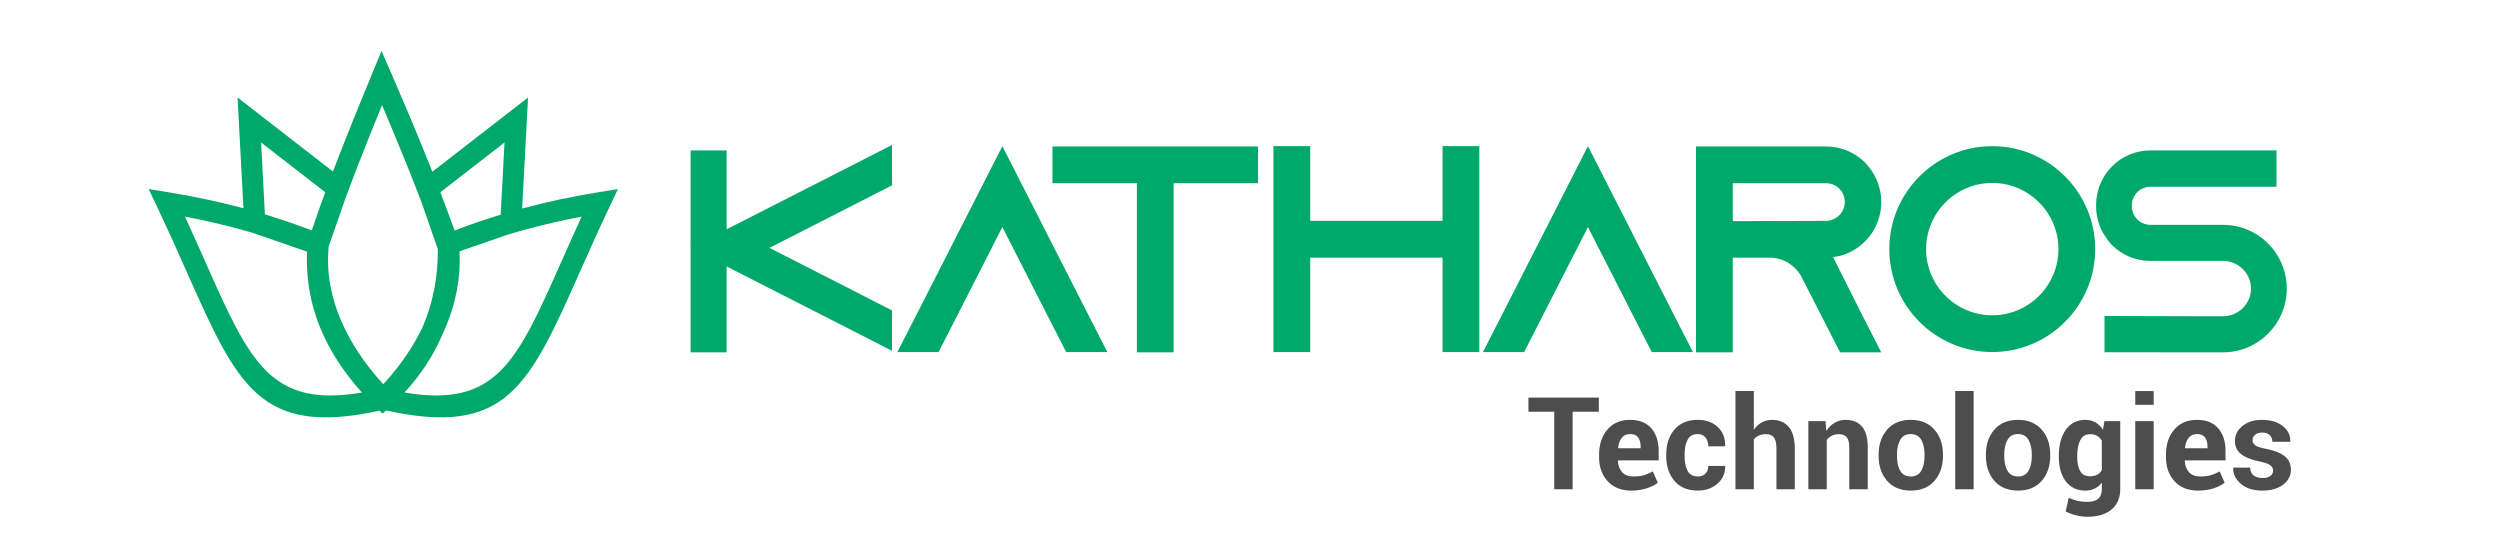
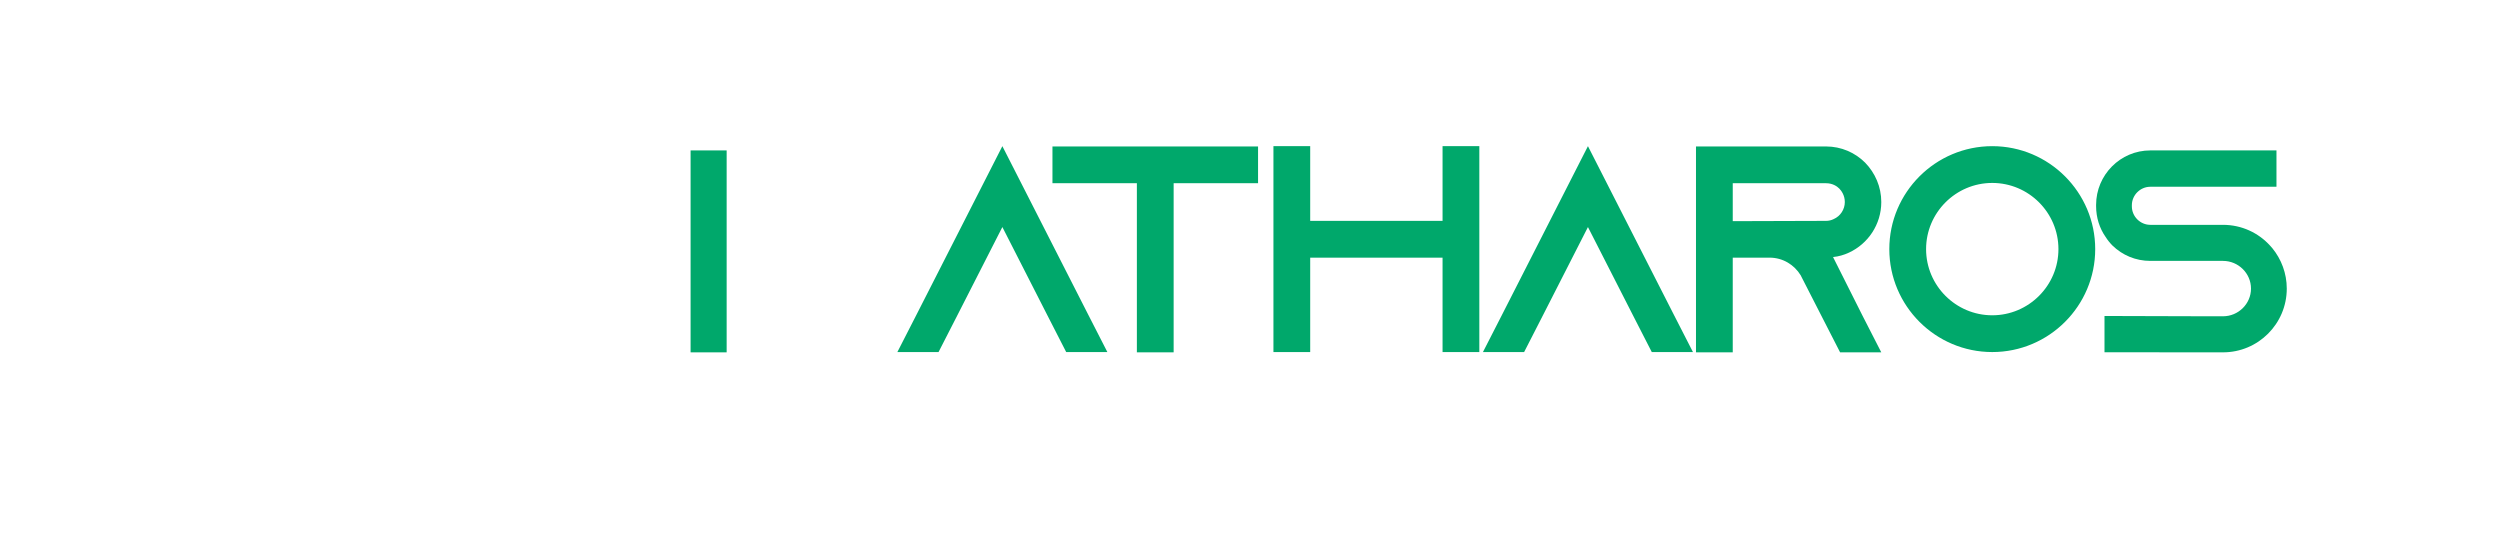
<svg xmlns="http://www.w3.org/2000/svg" viewBox="480 2030 4140 920" style="max-height: 500px" version="1.1" xml:space="preserve" width="4140" height="920">
  <defs>
    <style type="text/css">
   
    .fil4 {fill:#00A86B}
    .fil2 {fill:#00A86B}
    .fil0 {fill:transparent}
    .fil3 {fill:#00A86B;fill-rule:nonzero}
    .fil1 {fill:#4D4D4D;fill-rule:nonzero}
   
  </style>
  </defs>
  <g id="Layer_x0020_1">
    <rect height="5000" width="5000" class="fil0" />
    <g id="_105553210365376">
      <g>
-         <path d="M3127.65 2711.87l-43.39 0 0 128.36 -30.44 0 0 -128.36 -42.74 0 0 -23.49 116.57 0 0 23.49zm54.03 130.56c-16.83,0 -29.97,-5.16 -39.4,-15.52 -9.47,-10.32 -14.2,-23.6 -14.2,-39.86l0 -4.17c0,-16.91 4.59,-30.76 13.77,-41.5 9.19,-10.79 21.79,-16.13 37.84,-16.09 15.17,0 26.8,4.66 34.88,13.95 8.12,9.26 12.18,21.75 12.18,37.48l0 15.74 -67.28 0 -0.32 0.64c0.5,7.73 2.85,13.95 7.05,18.76 4.2,4.81 10.46,7.19 18.72,7.19 6.8,0 12.6,-0.68 17.37,-2.07 4.77,-1.39 9.68,-3.52 14.74,-6.37l8.26 18.76c-4.52,3.7 -10.65,6.8 -18.37,9.29 -7.72,2.49 -16.13,3.77 -25.24,3.77zm-1.99 -93.65c-6.09,0 -10.82,2.1 -14.09,6.3 -3.31,4.2 -5.31,9.79 -6.02,16.73l0.21 0.54 37.13 0 0 -2.31c0,-6.59 -1.35,-11.78 -4.06,-15.59 -2.74,-3.77 -7.12,-5.66 -13.17,-5.66zm111.91 70.27c5.3,0 9.5,-1.57 12.63,-4.74 3.13,-3.17 4.7,-7.4 4.7,-12.67l27.73 0 0.21 0.64c0.28,11.39 -3.95,20.93 -12.74,28.62 -8.76,7.69 -19.58,11.53 -32.54,11.53 -16.66,0 -29.58,-5.33 -38.69,-16.02 -9.08,-10.68 -13.63,-24.31 -13.63,-40.94l0 -3.13c0,-16.55 4.52,-30.19 13.6,-40.93 9.08,-10.75 21.93,-16.13 38.52,-16.13 13.77,0 24.88,3.98 33.28,11.89 8.4,7.94 12.49,18.37 12.21,31.29l-0.21 0.64 -27.73 0c0,-5.84 -1.57,-10.68 -4.67,-14.56 -3.09,-3.84 -7.37,-5.77 -12.88,-5.77 -7.83,0 -13.42,3.13 -16.73,9.43 -3.31,6.3 -4.95,14.35 -4.95,24.13l0 3.13c0,10.01 1.64,18.12 4.95,24.31 3.31,6.16 8.97,9.26 16.94,9.26zm92.73 -77.39c3.56,-5.13 7.9,-9.15 13.03,-12.03 5.16,-2.88 10.85,-4.34 17.12,-4.34 11.75,0 20.97,3.92 27.7,11.75 6.69,7.83 10.04,19.9 10.04,36.24l0 66.95 -30.43 0 0 -67.17c0,-8.76 -1.43,-14.95 -4.24,-18.61 -2.81,-3.63 -7.05,-5.45 -12.67,-5.45 -4.67,0 -8.69,0.75 -12.14,2.24 -3.46,1.5 -6.23,3.63 -8.4,6.41l0 82.58 -30.43 0 0 -162.67 30.43 0 0 64.11zm118.67 -14.28l1.36 16.16c3.77,-5.77 8.4,-10.25 13.88,-13.46 5.48,-3.2 11.64,-4.8 18.47,-4.8 11.39,0 20.29,3.7 26.7,11.04 6.37,7.33 9.57,18.9 9.57,34.78l0 69.13 -30.54 0 0 -69.02c0,-8.08 -1.43,-13.81 -4.23,-17.15 -2.81,-3.38 -7.05,-5.06 -12.67,-5.06 -4.52,0 -8.51,0.82 -11.93,2.53 -3.45,1.71 -6.3,4.06 -8.51,7.05l0 81.65 -30.47 0 0 -112.84 28.37 0zm88.03 55.39c0,-16.84 4.7,-30.61 14.09,-41.36 9.36,-10.75 22.39,-16.13 39.01,-16.13 16.66,0 29.72,5.37 39.19,16.09 9.47,10.68 14.2,24.49 14.2,41.4l0 2.17c0,16.98 -4.74,30.79 -14.13,41.47 -9.43,10.68 -22.46,16.02 -39.09,16.02 -16.66,0 -29.72,-5.33 -39.15,-16.02 -9.4,-10.68 -14.13,-24.49 -14.13,-41.47l0 -2.17zm30.36 2.17c0,10.29 1.82,18.55 5.41,24.78 3.63,6.23 9.47,9.33 17.51,9.33 7.87,0 13.63,-3.13 17.26,-9.36 3.67,-6.26 5.48,-14.52 5.48,-24.74l0 -2.17c0,-10.04 -1.85,-18.19 -5.52,-24.53 -3.7,-6.3 -9.5,-9.47 -17.41,-9.47 -7.87,0 -13.63,3.17 -17.26,9.54 -3.67,6.34 -5.48,14.49 -5.48,24.46l0 2.17zm126.93 55.28l-30.47 0 0 -162.67 30.47 0 0 162.67zm20.33 -57.45c0,-16.84 4.7,-30.61 14.09,-41.36 9.36,-10.75 22.39,-16.13 39.02,-16.13 16.66,0 29.72,5.37 39.19,16.09 9.47,10.68 14.2,24.49 14.2,41.4l0 2.17c0,16.98 -4.73,30.79 -14.13,41.47 -9.43,10.68 -22.46,16.02 -39.09,16.02 -16.66,0 -29.72,-5.33 -39.15,-16.02 -9.4,-10.68 -14.13,-24.49 -14.13,-41.47l0 -2.17zm30.36 2.17c0,10.29 1.81,18.55 5.41,24.78 3.63,6.23 9.47,9.33 17.51,9.33 7.87,0 13.63,-3.13 17.26,-9.36 3.67,-6.26 5.48,-14.52 5.48,-24.74l0 -2.17c0,-10.04 -1.85,-18.19 -5.52,-24.53 -3.7,-6.3 -9.5,-9.47 -17.4,-9.47 -7.87,0 -13.63,3.17 -17.26,9.54 -3.67,6.34 -5.48,14.49 -5.48,24.46l0 2.17zm90.41 -0.21c0,-17.8 3.88,-32.15 11.57,-43.07 7.72,-10.89 18.58,-16.37 32.54,-16.37 6.33,0 11.89,1.46 16.69,4.31 4.81,2.85 8.9,6.91 12.32,12.17l2.39 -14.38 26.2 0 0 112.31c0,14.66 -4.8,26.02 -14.42,34.06 -9.57,8.01 -22.96,12.03 -40.15,12.03 -5.7,0 -11.75,-0.78 -18.12,-2.35 -6.41,-1.57 -12.31,-3.7 -17.72,-6.41l5.09 -22.71c4.67,2.21 9.47,3.88 14.45,5.06 4.98,1.14 10.32,1.71 16.13,1.71 8.33,0 14.45,-1.74 18.4,-5.23 3.92,-3.45 5.87,-8.9 5.87,-16.26l0 -10.22c-3.35,4.24 -7.26,7.48 -11.78,9.72 -4.52,2.2 -9.68,3.34 -15.52,3.34 -13.84,0 -24.63,-5.09 -32.35,-15.23 -7.69,-10.14 -11.57,-23.56 -11.57,-40.26l0 -2.21zm30.46 2.21c0,9.85 1.64,17.65 4.95,23.31 3.31,5.66 8.69,8.47 16.19,8.47 4.67,0 8.61,-0.82 11.85,-2.53 3.24,-1.7 5.8,-4.2 7.76,-7.48l0 -48.91c-1.96,-3.45 -4.52,-6.16 -7.76,-8.01 -3.24,-1.89 -7.12,-2.81 -11.64,-2.81 -7.44,0 -12.85,3.28 -16.26,9.9 -3.42,6.59 -5.09,15.24 -5.09,25.84l0 2.21zm126.61 53.28l-30.47 0 0 -112.84 30.47 0 0 112.84zm0 -139.85l-30.47 0 0 -22.81 30.47 0 0 22.81zm73.93 142.06c-16.83,0 -29.97,-5.16 -39.4,-15.52 -9.47,-10.32 -14.2,-23.6 -14.2,-39.86l0 -4.17c0,-16.91 4.59,-30.76 13.78,-41.5 9.18,-10.79 21.78,-16.13 37.83,-16.09 15.17,0 26.8,4.66 34.88,13.95 8.12,9.26 12.18,21.75 12.18,37.48l0 15.74 -67.28 0 -0.32 0.64c0.5,7.73 2.85,13.95 7.05,18.76 4.2,4.81 10.46,7.19 18.72,7.19 6.8,0 12.6,-0.68 17.37,-2.07 4.77,-1.39 9.68,-3.52 14.73,-6.37l8.26 18.76c-4.52,3.7 -10.64,6.8 -18.37,9.29 -7.72,2.49 -16.13,3.77 -25.24,3.77zm-1.99 -93.65c-6.09,0 -10.82,2.1 -14.09,6.3 -3.31,4.2 -5.3,9.79 -6.02,16.73l0.21 0.54 37.13 0 0 -2.31c0,-6.59 -1.35,-11.78 -4.06,-15.59 -2.74,-3.77 -7.12,-5.66 -13.17,-5.66zm125.8 60.16c0,-3.35 -1.6,-6.2 -4.84,-8.61 -3.24,-2.38 -9.25,-4.48 -18.01,-6.3 -13.21,-2.63 -23.21,-6.62 -30.08,-11.99 -6.83,-5.34 -10.25,-12.6 -10.25,-21.78 0,-9.68 4.09,-17.91 12.28,-24.7 8.22,-6.83 19.11,-10.25 32.75,-10.25 14.27,0 25.66,3.42 34.28,10.25 8.58,6.8 12.71,15.27 12.35,25.42l-0.21 0.64 -29.4 0c0,-4.52 -1.46,-8.19 -4.38,-11.07 -2.92,-2.85 -7.12,-4.27 -12.64,-4.27 -4.84,0 -8.72,1.24 -11.57,3.66 -2.85,2.42 -4.28,5.41 -4.28,8.97 0,3.45 1.46,6.3 4.41,8.5 2.96,2.18 8.97,4.13 18.02,5.88 13.81,2.78 24.13,6.87 30.89,12.24 6.8,5.41 10.18,12.81 10.18,22.28 0,10.15 -4.34,18.44 -13.03,24.92 -8.69,6.48 -20.18,9.72 -34.42,9.72 -15.02,0 -26.88,-3.81 -35.6,-11.43 -8.76,-7.62 -12.89,-16.3 -12.46,-26.02l0.18 -0.64 27.87 0c0.18,6.05 2.17,10.43 5.94,13.13 3.74,2.7 8.65,4.09 14.7,4.09 5.63,0 9.89,-1.14 12.85,-3.42 2.96,-2.24 4.45,-5.34 4.45,-9.22z" class="fil1" />
        <g>
          <path d="M4079.85 2279.09l-38.9 0c-49.68,0 -89.81,40.6 -89.81,90.28l0 1.91c0,19.11 5.73,36.79 15.76,51.12 3.34,5.25 7.17,10.03 11.46,14.33 16.24,15.76 38.22,25.32 62.58,25.32l120.38 0c25.32,0 46.34,20.54 46.34,45.86 0,25.32 -21.02,45.86 -46.34,45.86l-26.27 0 -170 -0.5 0 60.13 90.79 0c0.36,0.05 0.67,0.09 0.87,0.08l104.62 0c58.28,0 105.57,-47.29 105.57,-105.57 0,-25.31 -9.07,-48.72 -23.89,-66.88 -1.43,-1.43 -2.39,-2.87 -3.82,-4.3 -19.11,-21.02 -46.82,-34.39 -77.87,-34.39l-120.38 0c-16.72,0 -30.57,-13.85 -30.57,-30.57l0 -1.91c0,-16.72 13.85,-30.57 30.57,-30.57l135.67 0c0.71,-0.02 1.38,-0.04 2.08,-0.06l71.15 0 0 -60.14 -69.11 0c-1.37,-0.05 -2.72,-0.05 -4.05,0l-96.85 0 0 0z" class="fil2" />
-           <polygon points="1897.54,2300.52 1622.86,2440.48 1897.54,2580.45 1957.25,2611.03 1957.25,2544.15 1897.54,2513.57 1754.22,2440.48 1897.54,2367.4 1957.25,2336.83 1957.25,2269.94" class="fil3" />
          <polygon points="1623.61,2279.09 1683.33,2279.09 1683.33,2613.49 1623.61,2613.49" class="fil2" />
          <path d="M2282.63 2552.12l-142.71 -280.07 -142.71 280.07 -31.17 60.89 68.19 0 31.17 -60.89 74.52 -146.12 74.52 146.12 31.17 60.89 68.19 0 -31.17 -60.89zm-59.76 -279.58l0 60.89 139.79 0 0 280.07 60.89 0 0 -280.07 139.79 0 0 -60.89 -340.47 0zm646.01 -0.49l0 123.72 -219.19 0 0 -123.72 -60.88 0 0 340.96 60.88 0 0 -156.35 219.19 0 0 156.35 60.89 0 0 -340.96 -60.89 0zm383.48 280.07l-142.72 -280.07 -142.71 280.07 -31.17 60.89 68.19 0 31.17 -60.89 74.52 -146.12 74.53 146.12 31.17 60.89 68.19 0 -31.17 -60.89zm263.17 -96.44c9.26,-0.98 18.02,-3.41 26.3,-7.31 31.66,-14.61 53.58,-46.76 53.58,-83.78 0,-25.33 -10.23,-48.22 -26.79,-65.27 -16.56,-16.56 -39.46,-26.79 -64.78,-26.79l-215.29 0 0 340.96 60.88 0 0 -156.84 60.89 0c21.91,0 40.91,11.69 51.63,29.22l1.46 2.93 32.64 63.8 31.17 60.89 68.19 0 -31.17 -60.89 -48.71 -96.93zm-166.09 -59.43l0 -62.83 154.41 0c10.72,0 18.02,4.87 21.92,8.76 3.41,3.41 9.26,11.2 9.26,22.41 0,12.17 -7.3,23.38 -18.51,28.25 -3.9,1.95 -8.28,2.93 -12.67,2.93l-154.41 0.48zm429.75 -124.2c-94,0 -170.48,76.47 -170.48,170.48 0,94.01 76.47,170.48 170.48,170.48 94.01,0 170.48,-76.47 170.48,-170.48 0,-94 -76.47,-170.48 -170.48,-170.48zm0 280.07c-60.4,0 -109.59,-49.19 -109.59,-109.59 0,-60.39 49.19,-109.59 109.59,-109.59 60.4,0 109.59,49.2 109.59,109.59 0,60.4 -49.2,109.59 -109.59,109.59z" class="fil3" />
        </g>
      </g>
-       <path d="M786.34 2388.73c12.05,26.21 23.41,51.78 34.02,75.63 73.45,165.25 107.26,241.28 258.98,215.72 -29.16,-32.49 -51.76,-66.69 -67.17,-102.73 -13.4,-31.35 -21.31,-64.02 -23.34,-98.1 -0.77,-10.82 -0.88,-21.67 -0.3,-32.5l-90.62 -31.37c-6.69,-1.95 -13.38,-3.83 -20.09,-5.65 -30.5,-8.28 -61,-15.22 -91.48,-20.98zm2.09 89.74c-13.83,-31.11 -29.04,-65.32 -47.95,-105.3l-14.23 -30.06 32.86 5.33c41.76,6.78 83.14,15.45 124.02,26.4l-9.72 -183.37 157.99 122.55c3.07,-8.06 6.17,-16.12 9.29,-24.18 17.85,-46.01 36.56,-91.7 55.37,-137.43l15.71 -38.2 16.48 37.85c19.11,43.87 37.99,88.4 56.44,134.17 3.78,9.35 7.52,18.75 11.25,28.18l158.5 -122.95 -9.75 183.83c41.44,-11.17 83.38,-19.98 125.73,-26.86l32.86 -5.33 -14.23 30.06c-18.92,39.98 -34.13,74.19 -47.95,105.3 -85.33,191.98 -122.28,275.03 -321.74,231.26l-5.81 5.3 -5.03 -4.93c-198.02,42.95 -234.98,-40.18 -320.08,-231.63zm255.25 79.7c15.57,37.31 39.6,73.71 70.89,107.99 1.6,-1.6 3.18,-3.21 4.73,-4.83 25.2,-28.39 45.44,-58.17 60.05,-88.69l0.93 -2.12c16.46,-38.27 24.93,-80.76 24.83,-127.76l-26.86 -77.23c-8.63,-22.57 -17.31,-44.64 -26.04,-66.28 -13.06,-32.39 -26.27,-64.02 -39.59,-95.15 -13.39,32.75 -26.6,65.5 -39.34,98.33 -7.54,19.44 -14.94,38.96 -22.13,58.58l-26.92 77.4c-1.01,11.87 -1.24,23.55 -0.7,35.05 1.62,28.41 8.51,56.81 20.15,84.7zm-124.99 -173.19c25.93,7.84 51.78,16.68 77.57,26.61 7.07,-20.98 14.48,-41.93 22.15,-62.83l0.15 -0.43 -106.18 -82.37 6.31 119.03zm490.48 79.39c10.6,-23.85 21.97,-49.42 34.02,-75.63 -30.48,5.77 -60.98,12.7 -91.48,20.98 -10.7,2.91 -21.39,5.97 -32.04,9.21l-78.69 27.24c2.33,42.2 -5.7,84.43 -22.8,125.43 -2.04,4.88 -4.2,9.74 -6.49,14.58 -14.98,34.26 -35.72,65.48 -61.89,93.84 152.06,25.76 185.87,-50.25 259.38,-215.65zm-176.31 -52.62c25.35,-9.78 50.77,-18.49 76.26,-26.25l6.34 -119.54 -106.18 82.37 1.3 3.72c7.55,19.69 14.98,39.59 22.29,59.7z" class="fil4" />
    </g>
  </g>
</svg>